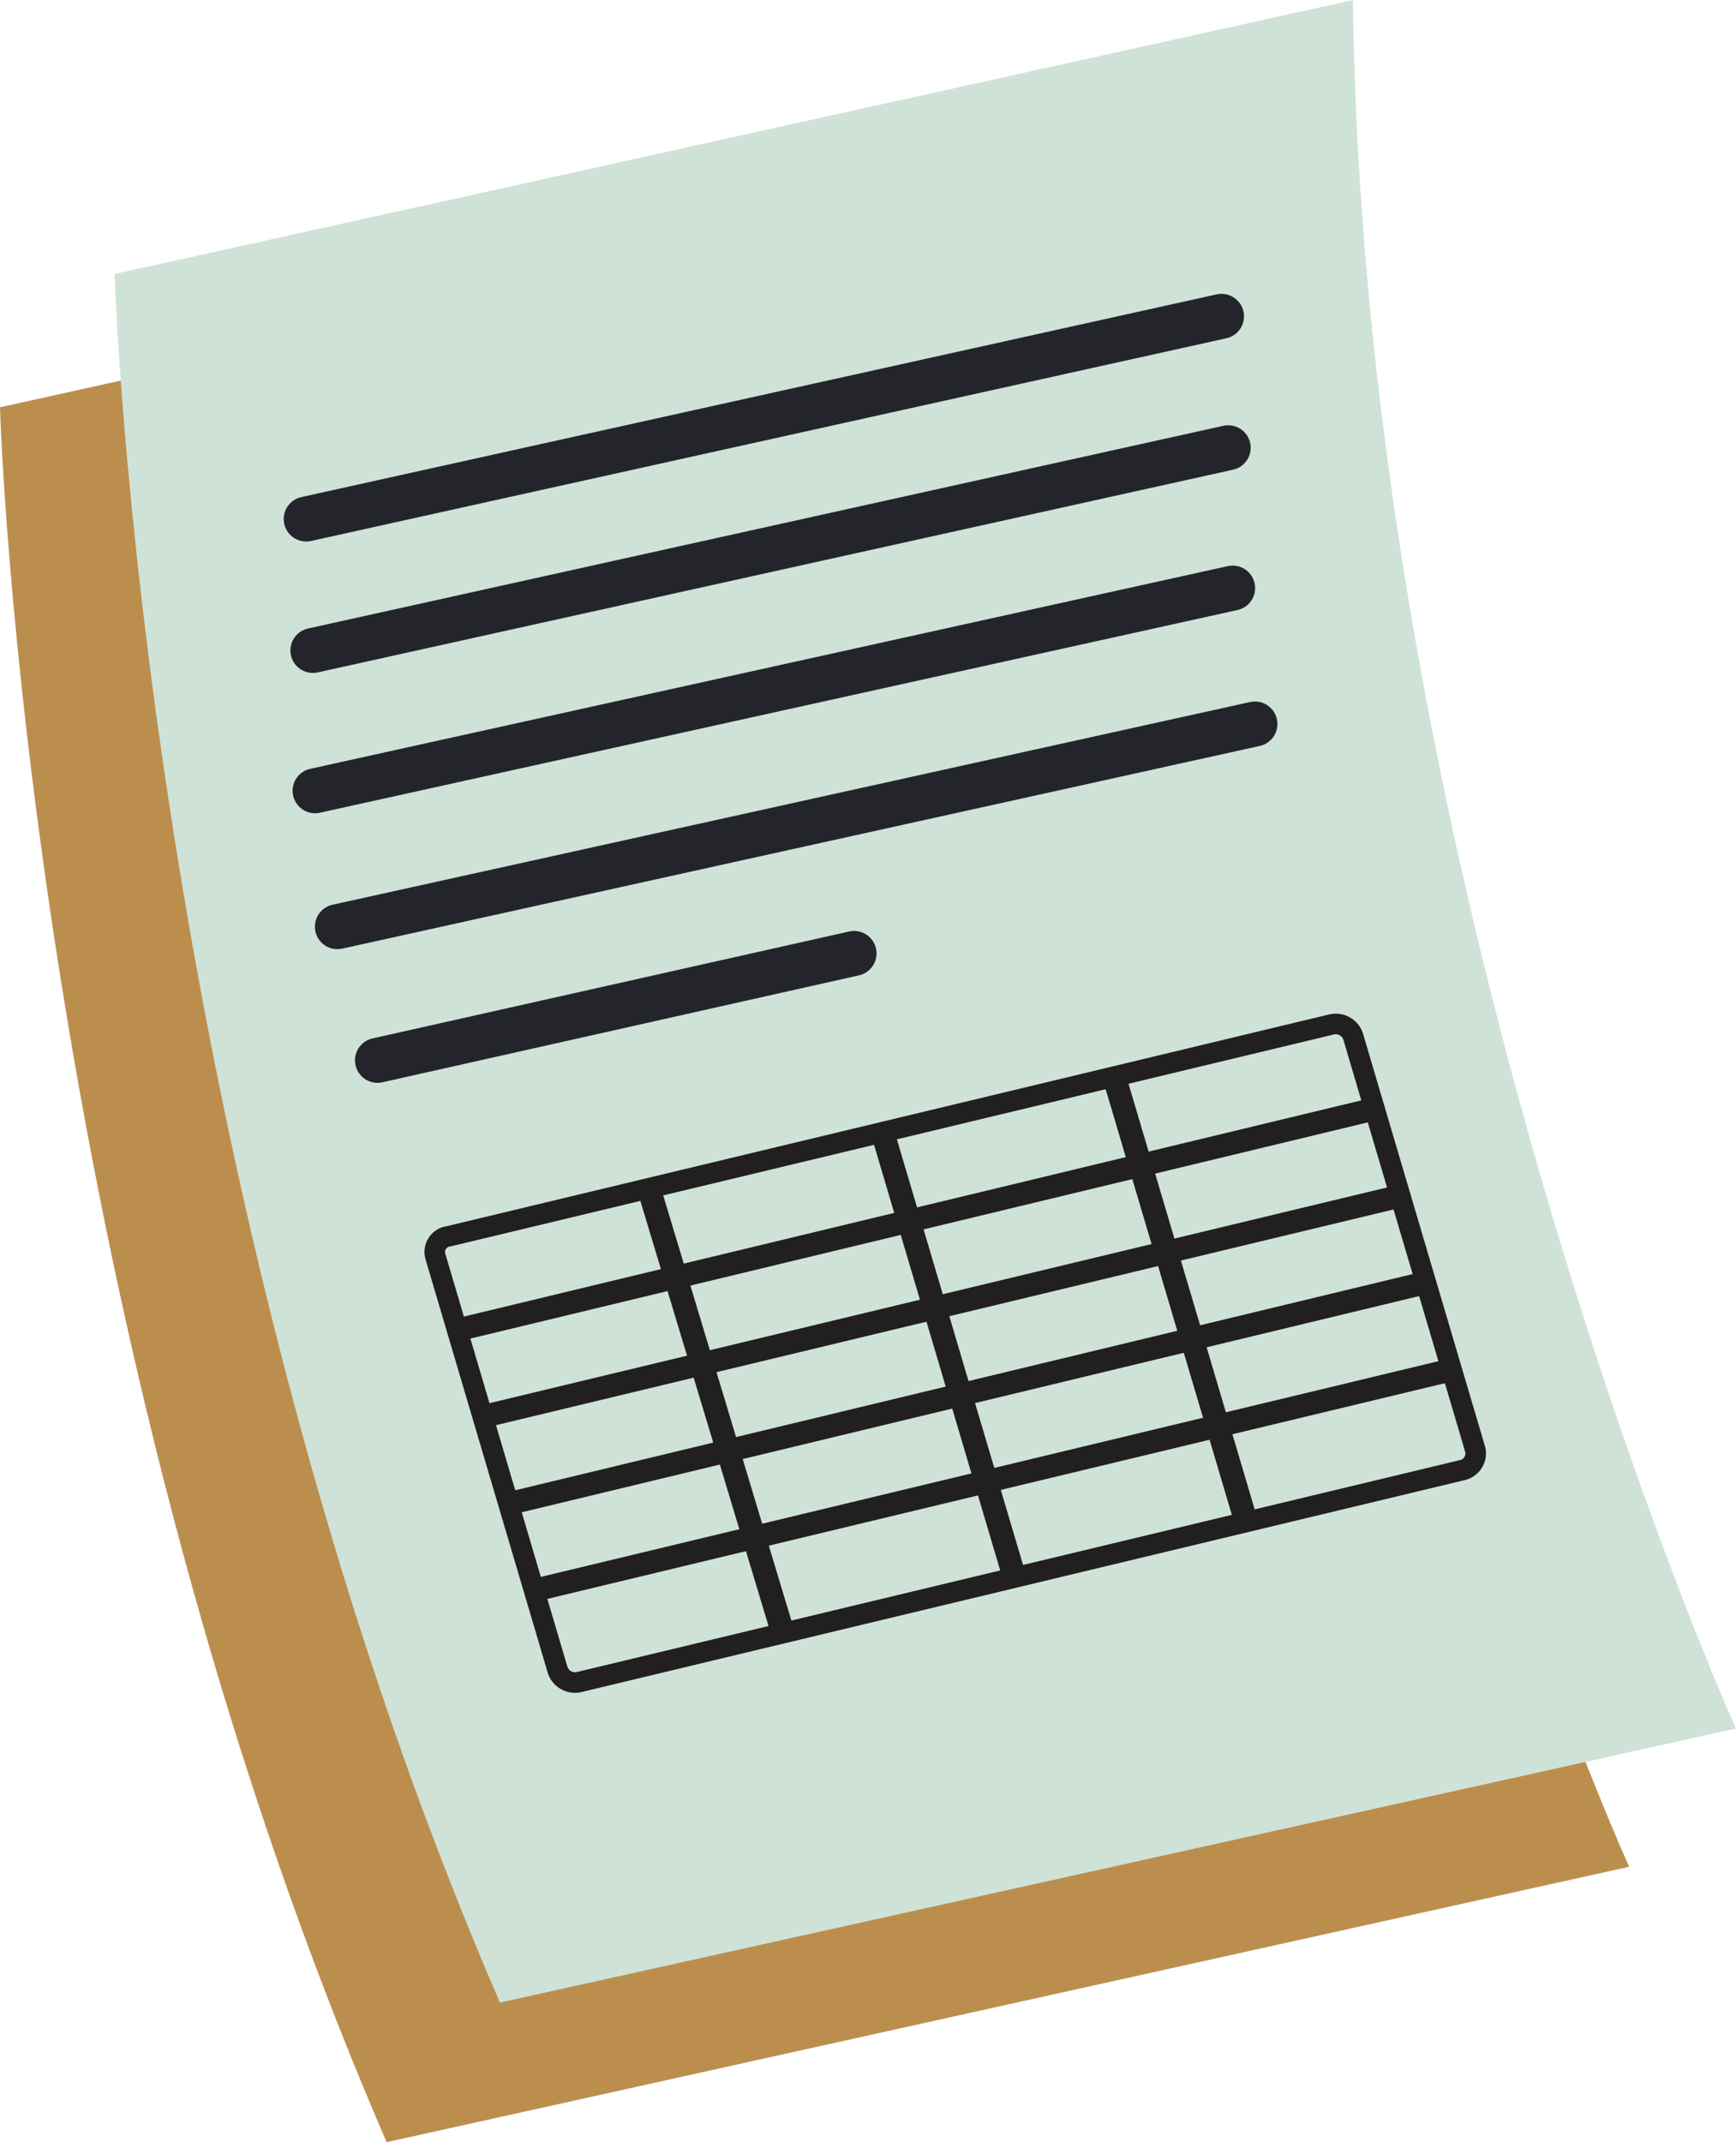
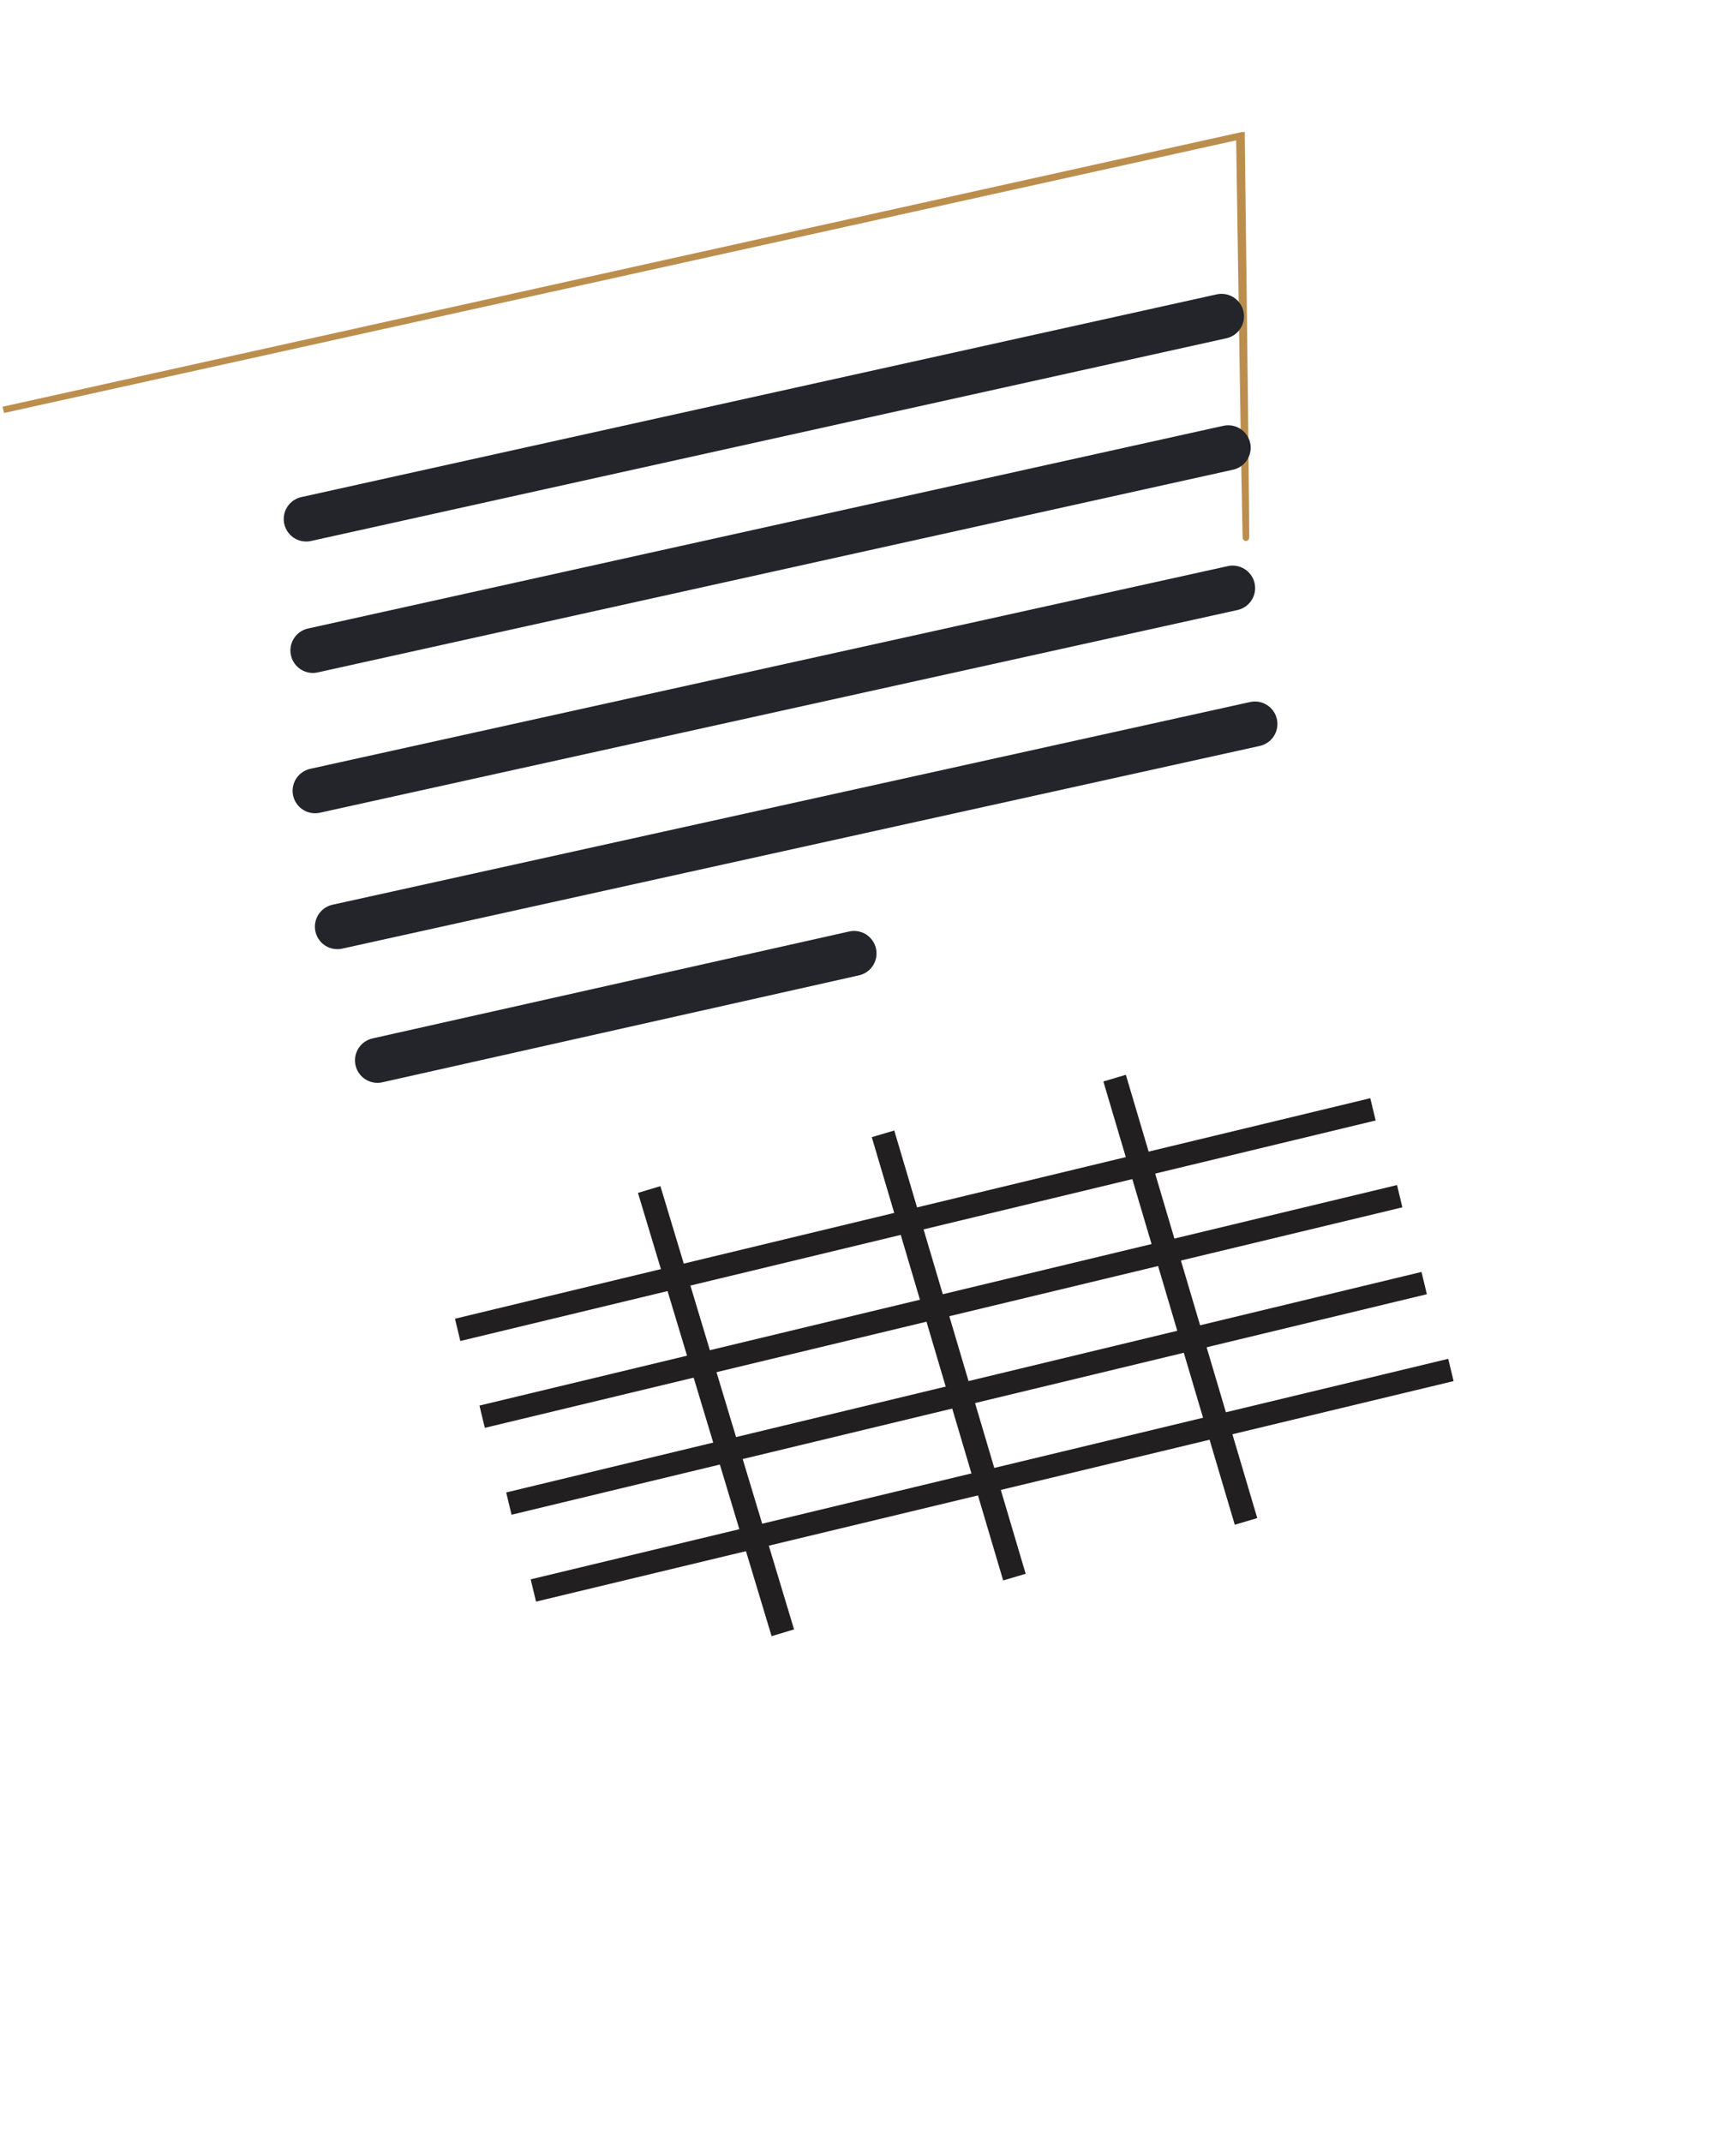
<svg xmlns="http://www.w3.org/2000/svg" width="50.402" height="62.182" viewBox="0 0 50.402 62.182">
  <g id="Groupe_1219" data-name="Groupe 1219" transform="translate(0.096)">
-     <path id="Tracé_2027" data-name="Tracé 2027" d="M.1,14.053S.876,40.176,11.286,64.229l35.886-7.953S36.374,32.352,36.051,6.1Z" transform="translate(-0.1 -2.156)" fill="#bc8e4e" stroke="#bc8e4e" stroke-miterlimit="10" stroke-width="0.187" />
-     <path id="Tracé_2028" data-name="Tracé 2028" d="M5.1,7.953s.776,26.123,11.186,50.176l35.886-7.953S41.374,26.252,41.051,0Z" transform="translate(-1.867)" fill="#cfe2d8" />
+     <path id="Tracé_2027" data-name="Tracé 2027" d="M.1,14.053l35.886-7.953S36.374,32.352,36.051,6.1Z" transform="translate(-0.1 -2.156)" fill="#bc8e4e" stroke="#bc8e4e" stroke-miterlimit="10" stroke-width="0.187" />
    <line id="Ligne_423" data-name="Ligne 423" y1="5.884" x2="26.575" transform="translate(8.794 9.182)" fill="none" stroke="#23252b" stroke-linecap="round" stroke-miterlimit="10" stroke-width="1.305" />
    <line id="Ligne_424" data-name="Ligne 424" y1="5.884" x2="26.575" transform="translate(8.988 12.997)" fill="none" stroke="#23252b" stroke-linecap="round" stroke-miterlimit="10" stroke-width="1.305" />
    <line id="Ligne_425" data-name="Ligne 425" y1="5.884" x2="26.64" transform="translate(9.052 17.07)" fill="none" stroke="#23252b" stroke-linecap="round" stroke-miterlimit="10" stroke-width="1.305" />
    <line id="Ligne_426" data-name="Ligne 426" y1="5.884" x2="26.64" transform="translate(9.699 21.015)" fill="none" stroke="#23252b" stroke-linecap="round" stroke-miterlimit="10" stroke-width="1.305" />
    <line id="Ligne_427" data-name="Ligne 427" y1="3.104" x2="13.837" transform="translate(10.863 27.675)" fill="none" stroke="#23252b" stroke-linecap="round" stroke-miterlimit="10" stroke-width="1.305" />
    <g id="Groupe_1084" data-name="Groupe 1084" transform="translate(12.528 29.727)">
-       <path id="Tracé_2029" data-name="Tracé 2029" d="M49.3,58.923,23.694,65.066a.534.534,0,0,1-.647-.323L19.491,52.716a.459.459,0,0,1,.388-.582l25.605-6.143a.534.534,0,0,1,.647.323l3.556,12.027A.5.5,0,0,1,49.3,58.923Z" transform="translate(-19.475 -45.975)" fill="none" stroke="#221f20" stroke-miterlimit="10" stroke-width="0.597" />
      <line id="Ligne_428" data-name="Ligne 428" y1="6.401" x2="26.575" transform="translate(0.663 2.474)" fill="none" stroke="#221f20" stroke-miterlimit="10" stroke-width="0.665" />
      <line id="Ligne_429" data-name="Ligne 429" y1="6.401" x2="26.64" transform="translate(1.374 4.995)" fill="none" stroke="#221f20" stroke-miterlimit="10" stroke-width="0.665" />
      <line id="Ligne_430" data-name="Ligne 430" y1="6.401" x2="26.575" transform="translate(2.15 7.517)" fill="none" stroke="#221f20" stroke-miterlimit="10" stroke-width="0.665" />
      <line id="Ligne_431" data-name="Ligne 431" y1="6.401" x2="26.64" transform="translate(2.861 10.039)" fill="none" stroke="#221f20" stroke-miterlimit="10" stroke-width="0.665" />
      <line id="Ligne_432" data-name="Ligne 432" x2="3.815" y2="12.867" transform="translate(19.737 1.568)" fill="none" stroke="#221f20" stroke-miterlimit="10" stroke-width="0.681" />
      <line id="Ligne_433" data-name="Ligne 433" x2="3.815" y2="12.867" transform="translate(13.013 3.185)" fill="none" stroke="#221f20" stroke-miterlimit="10" stroke-width="0.681" />
      <line id="Ligne_434" data-name="Ligne 434" x2="3.88" y2="12.867" transform="translate(6.224 4.801)" fill="none" stroke="#221f20" stroke-miterlimit="10" stroke-width="0.681" />
    </g>
  </g>
</svg>